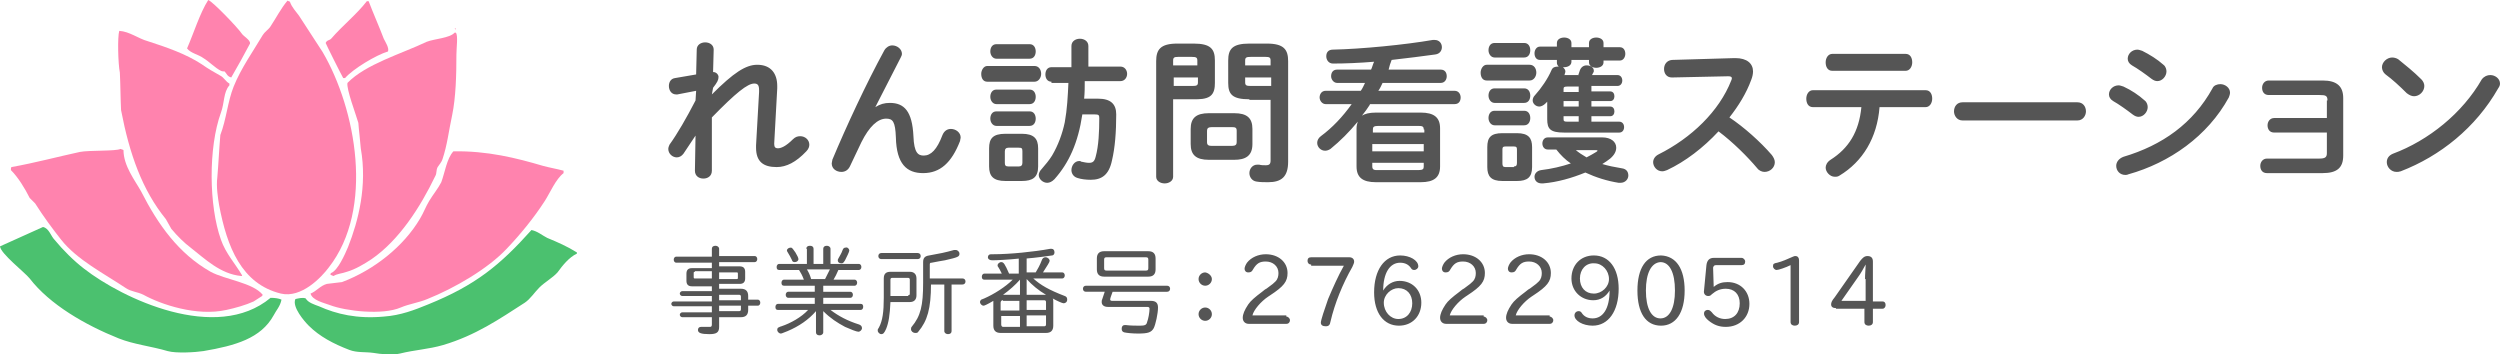
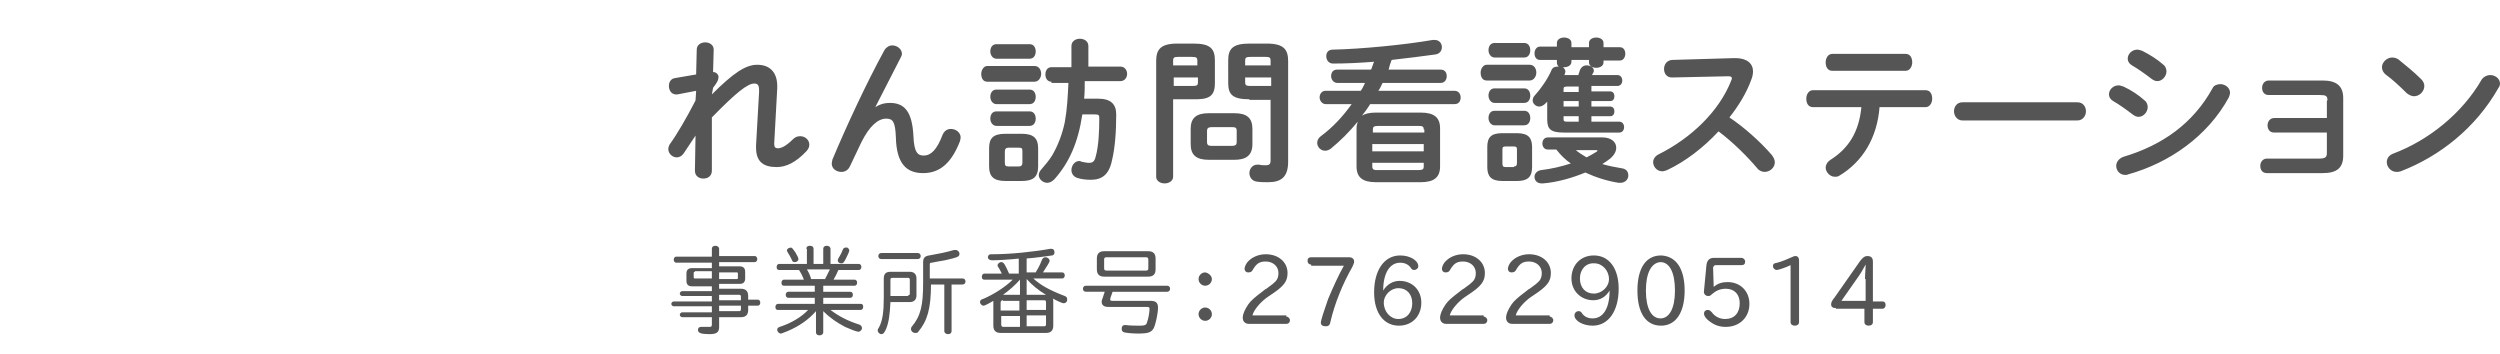
<svg xmlns="http://www.w3.org/2000/svg" version="1.1" id="レイヤー_2" x="0" y="0" viewBox="0 0 413 58.5" xml:space="preserve">
  <style>.st1{fill-rule:evenodd;clip-rule:evenodd;fill:#ff83ae}</style>
-   <path d="M13.9 44.4c-1.7-1.3-3.5-3.1-4.9-4.8-.6-.6-.9-1.9-1.9-2.1-2.4 1.1-4.7 2.1-7.1 3.2.1 1.2 4.1 4.3 4.9 5.3 3.3 4.3 9.2 7.7 14.7 9.9 2.5 1 5.4 1.3 8.1 2.1 1.4.4 4.6.2 5.9 0 5.3-.9 9.5-2.1 11.6-5.9.4-.8 1.1-1.5 1.3-2.6-.4-.2-1.1-.3-1.8-.3-9 7.5-24.5.1-30.8-4.8zm76.5-5.1c-.8-.4-1.6-1.1-2.6-1.3-5.2 5.8-9.2 9.1-17.1 12.3-2.2.9-4.5 1.8-7.3 2-4.4.4-7.8-.4-10.7-1.7-.8-.3-1.8-.6-2.2-1.3-.5-.2-1.2 0-1.7.1-.6 1.3 1.5 3.7 2.2 4.4 1.8 1.8 4.1 3 6.7 4 1.3.5 2.6.3 4 .5 1.1.2 3.2.4 4.4.1 2.4-.6 4.7-.7 7.1-1.4 5.4-1.6 9.3-4.3 13.5-7 .9-.6 1.6-1.7 2.4-2.5.9-.9 2.2-1.6 3-2.5.8-1.1 1.9-2.5 3.2-3.1v-.2c-1.6-1-3.2-1.7-4.9-2.4z" fill-rule="evenodd" clip-rule="evenodd" fill="#4bc16f" />
-   <path class="st1" d="M34.4 0c.8.3 4.9 4.6 5.5 5.5.3.5 1.5 1.1 1.4 1.7-1 1.9-2 3.7-3.1 5.6-.7-.2-.7-.6-1.1-1-.2 0-.4 0-.6-.1-1-.5-1.9-1.5-2.9-2.1-.8-.6-2.1-.8-2.7-1.6C32 5.5 33 2.2 34.4 0zm13.1.1c.1.1.3.1.4.2.3.9 1 1.6 1.5 2.3l3.9 6c5.5 9.4 8.6 25.9 1 35.6-1.2 1.6-4.5 5.1-7.9 4.3-6.5-1.6-8.9-7.7-10.2-14.6-.2-1.2-.5-3.1-.3-4.6.2-2.3.3-4.7.5-7 1-2.6 1.2-5.5 2.2-8 1.2-3 3.2-5.8 4.8-8.5.3-.5.9-.9 1.2-1.3 1-1.5 1.8-3.1 2.9-4.4zm13.1.1h.3c.8 2.1 1.7 4.1 2.5 6.2.3.6.9 1.5.7 2.1-2 .6-5.8 2.9-7.1 4.4h-.3c-.4-.7-2.9-5.7-2.9-5.8.2-.5.6-.4.9-.7 1.9-2.2 4.2-4 5.9-6.2zm14.5 4.5h.2c0 .1 0 .1-.1.2 0-.1 0-.1-.1-.2z" />
-   <path class="st1" d="M19.7 5.1c1.7.1 3.2 1.3 4.7 1.7 3.1 1 6.3 2.1 8.9 3.8 1 .7 2 1.3 3.1 1.9.6.3.9 1 1.5 1.3v.3c-1 1.1-.8 2.9-1.4 4.5-2.1 5.8-2 15.4 0 21 .8 2.3 2.4 4 3.5 5.9 0 0 0 .1-.1.1-3.5-.3-6.1-2.9-8.3-4.6-1.2-.9-2.3-2-3.3-3.2-.3-.5-.6-1.1-.9-1.6-3.9-4.8-6-10.7-7.4-18-.1-2.1-.1-4.2-.2-6.2-.3-1.5-.4-5.9-.1-6.9zm55.4.3h.2c.4.4.1 2.5.1 3.6 0 3.4-.1 7.1-.7 10-.6 2.8-.8 4.9-1.6 7.3-.1.4-.6 1-.8 1.3-.3.6-.1 1-.4 1.5-2.5 5.2-6 10.6-10.5 13.7-1.2.8-2.7 1.7-4.1 2.1-.8.3-1.6.3-2.2.7-.2-.1-.3-.1-.5-.2v-.1c0-.1 0-.1.1-.2 1.1-.4 2.3-3.1 2.8-4.3 1.7-4.3 3.2-10.1 2.1-16.3-.1-1.4-.3-2.8-.4-4.2-.4-1.4-2-5.6-1.8-6.6 3-3.1 8.9-4.8 13.1-6.8 1.3-.5 3.8-.6 4.6-1.5z" />
-   <path class="st1" d="M19.9 24.6c.2.1.4.1.5.2 0 2.6 1.9 5 2.9 6.8 2.8 5.5 6.2 10.3 11.5 13.3 2.4 1.3 7 1.8 8.6 3.8 0 .1-.1.1-.1.2-.5.3-.9.6-1.4.9-1.3.6-3.1 1.1-4.5 1.4-4.9 1.1-10.8-.9-13.7-2.5-1-.5-2-.5-2.9-1.1-3.6-2.4-8.1-4.7-10.7-8-1.5-1.9-2.9-3.8-4.3-6l-.9-.9c-.8-1.6-1.9-3.4-3.1-4.6 0-.3 0-.4.1-.5 3.9-.7 7.6-1.7 11.3-2.5 1.5-.3 6-.1 6.7-.5zm55 .4c5.6-.1 10.4 1.1 14.8 2.4 1.1.3 2.3.5 3.4.8v.4c-1.3 1-2.2 3.2-3.1 4.6-1.8 2.8-4.1 5.6-6.3 7.9-3.1 3.3-8.6 6.5-13.1 8.3-1.4.6-3 .8-4.4 1.4-3 1.3-9.1.6-11.7-.4-1.1-.4-2.9-.8-3.2-1.9 1-.4 1.6-1.3 2.7-1.6.8-.1 1.7-.2 2.5-.3 5.3-2 10.2-5.9 12.9-10.5.6-1 .9-1.9 1.5-2.9s1.5-2.1 2-3.1c.6-1.6.9-3.9 2-5.1z" />
  <path d="M117.6 15.6c3.6-3.6 5.6-4.9 7.5-4.9 2.3 0 3.3 1.5 3.3 3.5v.4l-.5 9.1v.1c0 .5.2.7.6.7.5 0 1.3-.3 2.5-1.5.4-.4.8-.5 1.2-.5.8 0 1.5.6 1.5 1.4 0 .3-.1.7-.5 1.1-1.7 1.8-3.3 2.6-4.9 2.6-2.2 0-3.4-.9-3.4-3.2V24l.5-8.8v-.3c0-.8-.2-1.1-.8-1.1-1.1 0-3 1.5-7 5.6v8.8c0 .9-.7 1.3-1.4 1.3s-1.4-.4-1.4-1.3l.1-5.8-2 3c-.3.4-.7.6-1.1.6-.7 0-1.4-.6-1.4-1.4 0-.2.1-.5.2-.7 1.3-1.8 2.8-4.4 4.3-7.3l.1-1.6-3.1.6h-.2c-.8 0-1.2-.7-1.2-1.4 0-.6.3-1.2 1-1.3l3.5-.6.1-4.1c0-.8.7-1.2 1.4-1.2s1.4.4 1.4 1.2l-.1 3.7c.6 0 .9.5.9.8 0 .5-.2.9-.9 1.8l-.2 1.1zm27 2.1c.8-.5 1.5-.7 2.4-.7 2.4 0 3.7 1.4 3.9 5.5.1 2.8.8 3.2 1.7 3.2 1.2 0 2.2-1 3.1-3.4.3-.7.8-1 1.4-1 .8 0 1.6.6 1.6 1.4 0 .2-.1.4-.1.6-1.4 3.6-3.3 5.3-6.1 5.3-2.7 0-4.4-1.5-4.5-5.9-.1-2.6-.5-3.1-1.6-3.1-1.4 0-2.8 1.3-4.1 3.9-.6 1.2-1.3 2.8-1.9 4-.3.6-.8.9-1.4.9-.8 0-1.6-.5-1.6-1.4 0-.2.1-.4.1-.6 2.3-5.5 5.6-12.6 8.6-18.1.3-.5.8-.8 1.3-.8.8 0 1.6.6 1.6 1.4 0 .2-.1.4-.2.6l-4.2 8.2zm18.5-4.2c-.7 0-1-.6-1-1.3 0-.6.4-1.3 1-1.3h7.8c.7 0 1.1.6 1.1 1.3 0 .6-.4 1.3-1.1 1.3h-7.8zm3 16.4c-2 0-2.7-.8-2.7-2.4v-3c0-1.6.6-2.4 2.7-2.4h2.7c2 0 2.7.8 2.7 2.4v3c0 1.8-.9 2.4-2.7 2.4h-2.7zm-1.5-20.2c-.6 0-1-.6-1-1.2s.3-1.2 1-1.2h5.5c.7 0 1 .6 1 1.2s-.3 1.2-1 1.2h-5.5zm0 7.5c-.6 0-1-.6-1-1.2s.3-1.2 1-1.2h5.5c.7 0 1 .6 1 1.2s-.3 1.2-1 1.2h-5.5zm0 3.6c-.6 0-1-.6-1-1.2s.3-1.2 1-1.2h5.5c.7 0 1 .6 1 1.2s-.3 1.2-1 1.2h-5.5zm3.7 6.7c.4 0 .6-.2.6-.6V25c0-.5-.1-.6-.6-.6h-1.7c-.4 0-.6.2-.6.6v1.9c0 .4.1.6.6.6h1.7zm5.4-14c-.7 0-1-.6-1-1.2s.3-1.2 1-1.2h3.3V7.6c0-.8.7-1.2 1.4-1.2s1.4.4 1.4 1.2V11h5.3c.7 0 1.1.6 1.1 1.2s-.4 1.2-1.1 1.2h-5.9c0 1 0 1.9-.1 2.9h2.3c2.1 0 3 .9 3 2.6 0 2.9-.2 5.5-.7 7.6-.5 2.4-1.7 3.2-3.5 3.2-.8 0-1.6-.1-2.2-.3-.7-.2-1-.8-1-1.3 0-.7.5-1.5 1.3-1.5.1 0 .2 0 .3.1.5.1.9.2 1.3.2.6 0 .9-.2 1.1-1 .5-1.8.6-4.2.6-6.4 0-.5-.1-.6-.8-.6h-2c-.7 4.7-2.2 8-4.6 10.7-.4.4-.8.6-1.2.6-.7 0-1.4-.6-1.4-1.3 0-.3.2-.7.5-1 .6-.7 1.2-1.4 1.7-2.2 1-1.7 1.7-3.6 2.1-5.5.4-2.2.5-4.3.6-6.5h-2.8zm20.1 2.9v12.8c0 .7-.7 1.1-1.4 1.1s-1.4-.4-1.4-1.1V10.1c0-1.9.7-2.9 3.5-2.9h2.7c2.8 0 3.5.9 3.5 2.8v3.7c0 .8-.1 1.7-.8 2.2-.7.5-1.8.5-2.6.5h-3.5zm4-6.4c0-.5-.2-.6-.9-.6h-2.3c-.6 0-.8.1-.8.6v.8h4V10zm-.8 4.2c.7 0 .9-.1.9-.6v-.8h-4v1.4h3.1zm2.7 12.2c-2.1 0-3-.8-3-2.6v-2.5c0-1.8.9-2.6 3-2.6h4.2c2.1 0 3 .8 3 2.6v2.5c0 2-1.2 2.6-3 2.6h-4.2zm3.8-2.3c.6 0 .8-.2.8-.6v-1.9c0-.5-.2-.6-.8-.6h-3.3c-.6 0-.8.2-.8.6v1.9c0 .5.3.6.8.6h3.3zm2.9-7.7c-2.8 0-3.5-.8-3.5-2.7V10c0-1.9.7-2.8 3.5-2.8h2.9c2.8 0 3.5 1 3.5 2.9v16.6c0 2.5-1.1 3.4-3.3 3.4-.7 0-1.3 0-1.9-.1-.8-.1-1.2-.8-1.2-1.4 0-.7.5-1.4 1.3-1.4h.3c.4.1.7.1 1.1.1.6 0 .8-.2.8-.8v-10h-3.5zm3.5-6.4c0-.5-.2-.6-.8-.6h-2.5c-.7 0-.9.1-.9.6v.8h4.2V10zm0 2.8h-4.2v.8c0 .5.2.6.9.6h3.4v-1.4zm16.4 4.5c-.4.6-.8 1.2-1.3 1.8.5-.3 1.2-.5 2.3-.5h7.4c2.2 0 3.2.8 3.2 2.6v6.3c0 1.8-1 2.6-3.2 2.6h-7.4c-2.2 0-3.2-.8-3.2-2.6v-6.3c0-.4.1-.8.2-1.1-1.4 1.7-2.9 3.2-4.5 4.5-.3.2-.6.3-.9.3-.7 0-1.3-.6-1.3-1.3 0-.4.2-.8.6-1.1 1.9-1.4 3.6-3.2 5.1-5.3H219c-.6 0-1-.6-1-1.1 0-.5.3-1.1 1-1.1h5.8c.3-.4.5-.9.7-1.3h-4.6c-.6 0-1-.6-1-1.1 0-.6.3-1.1 1-1.1h5.6c.2-.4.3-.9.5-1.3-2.4.2-4.8.3-6.8.3-.7 0-1.1-.6-1.1-1.2s.3-1.1 1.1-1.1c4.7-.1 11.9-.8 16.5-1.6h.3c.8 0 1.2.6 1.2 1.2 0 .5-.3 1.1-1.1 1.2-2.1.3-4.6.6-7.2.9-.2.5-.4 1.1-.5 1.6h8.6c.7 0 1 .5 1 1.1 0 .5-.3 1.1-1 1.1h-9.6c-.2.4-.4.9-.7 1.3h12.6c.7 0 1 .6 1 1.1 0 .6-.3 1.1-1 1.1h-14zm8.9 4.1c0-.5-.2-.6-.9-.6h-6.6c-.8 0-.9.2-.9.6v.5h8.5v-.5zm-8.5 3.6h8.5v-1.2h-8.5V25zm7.6 3.1c.8 0 .9-.2.9-.6v-.6h-8.5v.6c0 .6.4.6.9.6h6.7zm11.3-14.8c-.7 0-1-.6-1-1.3 0-.6.4-1.3 1-1.3h7.1c.7 0 1.1.6 1.1 1.3 0 .6-.4 1.3-1.1 1.3h-7.1zm2.6 16.6c-1.9 0-2.5-.8-2.5-2.3v-3.3c0-1.6.6-2.3 2.5-2.3h2.4c1.9 0 2.5.8 2.5 2.3v3.3c0 1.7-.8 2.3-2.5 2.3h-2.4zm-1.3-20.4c-.6 0-1-.6-1-1.2s.3-1.2 1-1.2h4.9c.7 0 1 .6 1 1.2s-.3 1.2-1 1.2h-4.9zm0 7.5c-.6 0-1-.6-1-1.2s.3-1.2 1-1.2h4.9c.7 0 1 .6 1 1.2s-.3 1.2-1 1.2h-4.9zm0 3.7c-.6 0-1-.6-1-1.2s.3-1.2 1-1.2h4.9c.7 0 1 .6 1 1.2s-.3 1.2-1 1.2h-4.9zm3.2 6.8c.4 0 .5-.2.5-.6v-2.2c0-.4-.1-.5-.5-.5h-1.4c-.4 0-.5.1-.5.5V27c0 .4.1.6.5.6h1.4zm10.6-15l.3-.9c.2-.5.6-.8 1.1-.8.6 0 1.2.3 1.2.9 0 .1 0 .2-.1.3l-.2.4h4.2c.5 0 .8.4.8.9s-.3.9-.8.9h-4.3v.9h3.1c.5 0 .7.4.7.8s-.2.8-.7.8h-3.1v.9h3.1c.5 0 .7.4.7.8s-.2.8-.7.8h-3.1v.9h4.6c.5 0 .8.4.8.9s-.3.9-.8.9h-9.1c-2.3 0-2.8-.6-2.8-2.2v-2.9l-.3.3c-.3.3-.7.5-1 .5-.6 0-1.1-.5-1.1-1 0-.3.1-.6.4-.9 1-1.1 2.1-2.7 2.7-4.1.2-.5.6-.6 1.1-.6h.1c-.2-.2-.3-.4-.3-.6v-.5h-2.8c-.6 0-.9-.5-.9-1.1 0-.5.3-1.1.9-1.1h2.8v-.6c0-.6.6-.9 1.2-.9s1.2.3 1.2.9v.7h2.9v-.7c0-.6.6-.9 1.2-.9s1.2.3 1.2.9v.7h2.7c.6 0 .9.5.9 1.1 0 .5-.3 1.1-.9 1.1h-2.7v.3c0 .6-.6.9-1.2.9s-1.2-.3-1.2-.9v-.4h-2.9v.3c0 .6-.6.9-1.2.9h-.2c.2.2.4.4.4.7 0 .2-.1.3-.1.5l-.1.1h2.3zm-5 12.2c-.6 0-.9-.5-.9-1s.3-1 .9-1h9c1.4 0 2.3.7 2.3 1.7 0 .6-.3 1.2-1 1.8-.4.3-.8.6-1.3.9 1 .3 2 .5 3.2.7.8.1 1.1.6 1.1 1.2s-.5 1.2-1.3 1.2h-.3c-1.9-.3-3.8-.9-5.5-1.7-2.2.9-4.6 1.6-7 1.8h-.2c-.8 0-1.2-.5-1.2-1.1 0-.5.4-1 1.1-1.1 1.7-.2 3.4-.6 4.9-1.1-.9-.6-1.7-1.4-2.4-2.3h-1.4zm5.1-10.4h-1.9c-.5 0-.6.1-.6.4v.5h2.5v-.9zm-2.5 2.4v.9h2.5v-.9h-2.5zm0 2.5v.5c0 .3.1.4.6.4h1.9v-.9h-2.5zm1.9 5.5c.6.5 1.2.9 1.9 1.3.6-.3 1.1-.6 1.6-.9.1-.1.2-.1.2-.2s-.1-.1-.3-.1h-3.4zm26.3-15.1h.2c1.9 0 2.9.9 2.9 2.2 0 .4-.1.9-.3 1.4-.8 2.2-2.1 4.3-3.6 6.2 2.4 1.6 5.1 4 7 6.2.3.4.5.8.5 1.2 0 .9-.8 1.6-1.7 1.6-.4 0-.9-.2-1.2-.6-1.6-1.9-4-4.3-6.4-6.1-2.5 2.7-5.5 5-8.5 6.4-.3.1-.5.2-.8.2-.9 0-1.5-.8-1.5-1.5 0-.5.3-1 .9-1.3 5.4-2.7 10-7.1 12-12.2.1-.2.1-.3.1-.4 0-.2-.2-.3-.6-.3l-9.3.2c-.9 0-1.3-.7-1.3-1.4s.4-1.4 1.3-1.5l10.3-.3zm24 8.1c-.4 5.1-2.8 9-6.6 11.3-.3.2-.5.2-.8.2-.8 0-1.5-.8-1.5-1.5 0-.4.2-.9.8-1.3 3-1.9 4.7-4.6 5.1-8.7h-8c-.8 0-1.1-.7-1.1-1.4s.4-1.4 1.1-1.4h18.6c.8 0 1.1.7 1.1 1.4s-.4 1.4-1.1 1.4h-7.6zm4.3-8.8c.8 0 1.1.7 1.1 1.4s-.4 1.4-1.1 1.4h-12.1c-.8 0-1.1-.7-1.1-1.4s.4-1.4 1.1-1.4h12.1zm28.4 8c.9 0 1.4.7 1.4 1.5 0 .7-.5 1.5-1.4 1.5h-19c-.9 0-1.4-.8-1.4-1.5 0-.8.5-1.5 1.4-1.5h19zm11.1-.3c.4.3.5.8.5 1.1 0 .8-.7 1.6-1.5 1.6-.3 0-.6-.1-1-.4-.9-.7-2.3-1.7-3.2-2.2-.5-.3-.7-.7-.7-1.1 0-.8.7-1.5 1.6-1.5.2 0 .5.1.8.2 1.3.6 2.5 1.4 3.5 2.3zm12.5-2.7c.8 0 1.6.6 1.6 1.4 0 .3-.1.5-.2.8-3.5 6.4-9.8 10.8-16.6 12.7-.2.1-.4.1-.5.1-.9 0-1.5-.7-1.5-1.5 0-.6.4-1.2 1.2-1.5 6.4-1.9 11.5-5.5 14.7-11.3.2-.5.8-.7 1.3-.7zm-9.4-3.2c.4.3.5.8.5 1.1 0 .8-.7 1.6-1.5 1.6-.3 0-.6-.1-1-.4-.9-.7-2.3-1.7-3.2-2.2-.5-.3-.7-.7-.7-1.1 0-.8.7-1.5 1.6-1.5.2 0 .5.1.8.2 1.2.6 2.5 1.4 3.5 2.3zm27.1 5.9c0-.8-.3-.9-1.3-.9h-8.4c-.8 0-1.1-.6-1.1-1.2s.4-1.2 1.1-1.2h8.9c2.4 0 3.4 1 3.4 2.9v9.5c0 2-1 2.9-3.4 2.9h-9.2c-.8 0-1.1-.6-1.1-1.2s.4-1.2 1.1-1.2h8.6c1 0 1.3-.2 1.3-.9v-3.4h-8.7c-.8 0-1.1-.6-1.1-1.2s.4-1.2 1.1-1.2h8.7v-2.9zm15.5-3.5c.3.3.5.7.5 1.1 0 .9-.8 1.7-1.7 1.7-.4 0-.8-.2-1.2-.5-1.2-1.2-2.4-2.3-3.5-3.1-.4-.3-.6-.8-.6-1.2 0-.8.8-1.6 1.7-1.6.3 0 .7.1 1 .3 1.1.9 2.5 2 3.8 3.3zm11.4-.7c.8 0 1.6.6 1.6 1.4 0 .3-.1.5-.3.8-3.7 6.5-9.6 11.2-16.1 13.7-.3.1-.5.1-.7.1-.9 0-1.6-.8-1.6-1.6 0-.6.3-1.1 1-1.4 5.9-2.2 11.5-6.7 14.7-12.3.4-.5.9-.7 1.4-.7zM117.6 41.1c0-.3.2-.5.6-.5.3 0 .6.2.6.5v1.2h5.9c.2 0 .4.2.4.5s-.2.5-.4.5h-5.9v.7h3.4c.6 0 .9.3.9.9V46c0 .6-.3.9-.9.9h-3.4v.8h3.6c.8 0 1.2.4 1.2 1.2v.6h1.6c.2 0 .4.2.4.5s-.2.5-.4.5h-1.6v.7c0 .8-.4 1.2-1.2 1.2h-3.6V54c0 .9-.4 1.2-1.6 1.2-1.4 0-1.9-.2-1.9-.7 0-.3.2-.5.5-.5h1.5c.2 0 .3-.1.3-.4v-1.2h-4.9c-.2 0-.4-.2-.4-.4s.2-.4.4-.4h4.9v-1h-6.3c-.2 0-.4-.2-.4-.4s.2-.4.4-.4h6.3v-.9h-4.9c-.2 0-.4-.2-.4-.4s.2-.4.4-.4h4.9v-.8h-3.3c-.6 0-.9-.3-.9-.9v-1.2c0-.6.3-.9.9-.9h3.3v-.9h-5.9c-.2 0-.4-.2-.4-.5s.2-.5.4-.5h5.9v-1.3zm-2.8 3.8c-.2 0-.2.1-.2.2v.7c0 .2.1.2.2.2h2.8v-1.2h-2.8zm4 1.2h2.9c.2 0 .2-.1.2-.2v-.7c0-.2-.1-.2-.2-.2h-2.9v1.1zm0 3.5h3.6V49c0-.2-.1-.3-.3-.3h-3.3v.9zm0 1.8h3.3c.2 0 .3-.1.3-.3v-.6h-3.6v.9zm14.4-10.3c0-.3.2-.5.6-.5s.6.2.6.5v2.5h1.6v-2.5c0-.3.2-.5.6-.5.3 0 .6.2.6.5v2.5h4.7c.2 0 .4.2.4.5s-.2.5-.4.5h-3.4c-.3.7-.5 1.1-.8 1.6h3.5c.2 0 .4.2.4.5s-.2.5-.4.5H136v1h4.5c.2 0 .4.2.4.5s-.2.5-.4.5H136v1h6.2c.3 0 .4.2.4.5s-.2.5-.4.5h-5c1.3 1 2.8 1.8 4.7 2.4.3.1.5.3.5.6s-.3.6-.6.6-1.3-.4-2.2-.8c-1.3-.7-2.4-1.4-3.6-2.6v3.5c0 .3-.3.5-.6.5-.4 0-.6-.2-.6-.5v-3.5c-1.2 1.4-2.8 2.5-4.7 3.3-.6.2-.9.4-1.1.4-.3 0-.6-.3-.6-.6 0-.2.1-.4.2-.4s.1-.1.5-.2c1.5-.5 3.3-1.5 4.4-2.7h-5c-.3 0-.4-.2-.4-.5s.2-.5.4-.5h6.1v-1h-4.4c-.2 0-.4-.2-.4-.5s.2-.5.4-.5h4.4v-1h-5.1c-.3 0-.4-.2-.4-.5s.2-.5.4-.5h3.3c-.3-.8-.5-1.1-.8-1.6h-3.3c-.3 0-.4-.2-.4-.5s.2-.5.4-.5h4.6v-2.5zm-1.8.6c.3.5.5.9.5 1.1 0 .3-.3.5-.6.5s-.4-.1-.5-.4c-.2-.4-.4-.8-.6-1.1-.1-.2-.2-.3-.2-.4 0-.3.3-.5.7-.5.2.1.3.2.7.8zm4.9 4.4l.8-1.6h-3.8c.3.5.5.9.7 1.6h2.3zm4-4.7c0 .2-.4 1-.7 1.6-.3.5-.4.5-.6.5-.4 0-.6-.2-.6-.5 0-.1 0-.1.1-.3.2-.4.5-.8.7-1.4.1-.3.3-.4.5-.4.3-.1.6.2.6.5zm6.8 8.5c-.1 2.2-.3 3.4-.7 4.4-.3.7-.5.9-.8.9-.3 0-.6-.3-.6-.6 0-.2 0-.2.2-.5.6-1.1.8-2.6.8-4.9V46c0-.8.4-1.1 1.1-1.1h3.2c.7 0 1.1.4 1.1 1.1v2.8c0 .7-.4 1.1-1.1 1.1h-3.2zm4.5-8.1c.3 0 .5.2.5.5s-.2.5-.5.5h-6c-.3 0-.5-.2-.5-.5s.2-.5.5-.5h6zm-1.6 7c.2 0 .3-.1.3-.3v-2.3c0-.2-.1-.3-.3-.3h-2.6c-.2 0-.3.1-.3.3v2.7h2.9zm3.8-1.9c0 4.1-.6 6.1-2.1 7.9-.1.2-.3.2-.5.2-.4 0-.7-.3-.7-.6 0-.1 0-.3.1-.4 1.5-1.8 1.9-3.5 1.9-7.3v-3.4c0-.7.3-1 1-1.1 1.7-.3 2.7-.5 4.1-.9h.3c.3 0 .6.3.6.6 0 .5-.2.6-2.4 1.1-.7.1-1.1.2-2.2.4-.3 0-.3.1-.3.4V46h5.4c.3 0 .5.2.5.5s-.2.5-.5.5h-1.8v7.7c0 .3-.2.5-.6.5-.3 0-.6-.2-.6-.5V47h-2.2zm14.7-4.2c-1.9.2-3.8.3-4.6.3-.4 0-.7-.2-.7-.5s.2-.5.5-.5h.4c2.7 0 6.7-.4 9.4-.9h.2c.3 0 .5.2.5.6 0 .3-.2.5-.4.5-.7.1-2.8.4-4.2.5V45h1.5c.3-.5.7-1.2 1-2 .1-.3.3-.5.6-.5.4 0 .7.3.7.6 0 .2-.4.8-1.1 1.9h3.2c.2 0 .4.2.4.5s-.2.5-.4.5h-4.8c1.2 1.1 2.6 1.9 5.2 2.9.3.1.4.3.4.6 0 .4-.3.6-.6.6-.2 0-1.1-.4-1.8-.8.1.1.1.3.1.6v3.9c0 .8-.4 1.2-1.2 1.2h-7.5c-.8 0-1.2-.4-1.2-1.2v-4.1c-1 .6-1.5.8-1.6.8-.3 0-.6-.3-.6-.6 0-.2.1-.3.2-.4l.5-.2c1.6-.7 3.5-1.9 4.7-3.1h-4.7c-.3 0-.4-.2-.4-.5s.2-.5.4-.5h2.9l-.1-.2c-.2-.4-.3-.6-.5-.9-.1-.1-.1-.2-.1-.3 0-.2.3-.5.6-.5.4 0 .6.3 1.3 1.9h1.6v-2.5zm-2.8 6.9c-.2 0-.4.1-.4.4v1.3h3.1v-1.6h-2.7zm-.3 4c0 .2.1.4.3.4h2.8v-1.8h-3.1v1.4zm3.1-7.4c-.8.9-1.7 1.7-2.8 2.5h2.8v-2.5zm1.1 5h3.2v-1.3c0-.2-.1-.3-.3-.3h-2.9v1.6zm0 2.7h2.9c.2 0 .3-.1.3-.3v-1.5h-3.2v1.8zm3.2-5.2c-1.2-.7-2.3-1.6-3.2-2.6v2.6h3.2zm6.6-.5c-.3 0-.5-.2-.5-.5s.2-.5.5-.5h13.4c.3 0 .5.2.5.5s-.2.5-.5.5h-9c-.3.8-.4 1.1-.4 1.3 0 .1.1.2.3.2h6.4c.8 0 1.2.3 1.2 1.1 0 1-.4 2.8-.7 3.4-.4.7-.9.9-2.6.9-.9 0-1.9-.1-2.3-.2-.3-.1-.4-.3-.4-.6 0-.4.2-.6.5-.6h.2c.7.1 1.8.1 2.3.1.8 0 1.1-.1 1.2-.6.2-.5.4-1.6.4-2.2 0-.2-.1-.3-.4-.3H183c-.6 0-1-.3-1-.8 0-.2 0-.3.1-.5s.2-.7.4-1.2h-3.1zm10.3-6.7c.8 0 1.2.4 1.2 1.2v1.8c0 .8-.4 1.2-1.2 1.2h-7.3c-.8 0-1.2-.4-1.2-1.2v-1.8c0-.8.4-1.2 1.2-1.2h7.3zm-7.3 2.8c0 .3.1.4.4.4h6.5c.3 0 .4-.1.4-.4v-1.4c0-.3-.1-.4-.4-.4h-6.5c-.3 0-.4.1-.4.4v1.4zm17.8 1.8c0 .6-.5 1.1-1.1 1.1-.6 0-1.1-.5-1.1-1.1 0-.6.5-1.1 1.1-1.1.6.1 1.1.6 1.1 1.1zm0 5.8c0 .6-.5 1.1-1.1 1.1-.6 0-1.1-.5-1.1-1.1s.5-1.1 1.1-1.1c.6 0 1.1.5 1.1 1.1zm12.3.4c.3 0 .6.3.6.6s-.2.6-.6.6h-6.2c-.6 0-1-.4-1-1s.3-1.3.9-2.2c.4-.6 1.1-1.2 2.3-2.1l.5-.4c.1 0 .1-.1.2-.1 1.1-.8 1.2-.9 1.5-1.2.4-.4.5-.9.5-1.4 0-1.1-.9-1.9-2.1-1.9-1 0-1.5.3-2.1 1.3-.2.4-.4.5-.8.5s-.6-.3-.6-.6.2-.7.4-1c.7-.9 1.9-1.4 3.1-1.4 2.1 0 3.6 1.3 3.6 3.1 0 1.4-.6 2.2-2.9 3.7l-.3.2c-1.2.8-2.4 2.2-2.6 3.1h5.6zm4.1-8.6c-.4 0-.6-.3-.6-.6 0-.4.2-.6.6-.6h6.3c.5 0 .8.3.8.7 0 .3-.1.4-.3.9-1.6 2.8-2.9 6-3.6 9-.1.6-.3.8-.8.8s-.8-.2-.8-.6c0-.4.6-2.2 1.2-3.9.8-1.9 1.7-3.9 2.6-5.5h-5.4zm11.9 4.3c.6-1 1.6-1.6 2.7-1.6 2.1 0 3.6 1.5 3.6 3.6 0 2.2-1.5 3.8-3.7 3.8-2.5 0-4.1-2.1-4.1-5.5 0-3.7 1.7-6.1 4.3-6.1 1.6 0 3 .8 3 1.8 0 .3-.3.6-.7.6-.2 0-.4-.1-.5-.3-.4-.6-1-.9-1.8-.9-1.7 0-2.8 1.7-2.8 4.6zm.1 2c0 1.5 1.1 2.7 2.4 2.7 1.4 0 2.3-1.1 2.3-2.6s-.9-2.5-2.3-2.5c-1.2 0-2.4 1.1-2.4 2.4zm16.5 2.3c.3 0 .6.3.6.6s-.2.6-.6.6h-6.2c-.6 0-1-.4-1-1s.3-1.3.9-2.2c.4-.6 1.1-1.2 2.3-2.1l.5-.4c.1 0 .1-.1.2-.1 1.1-.8 1.2-.9 1.5-1.2.4-.4.5-.9.5-1.4 0-1.1-.9-1.9-2.1-1.9-1 0-1.5.3-2.1 1.3-.2.4-.4.5-.8.5s-.6-.3-.6-.6.2-.7.4-1c.7-.9 1.9-1.4 3.1-1.4 2.1 0 3.6 1.3 3.6 3.1 0 1.4-.6 2.2-2.9 3.7l-.3.2c-1.2.8-2.4 2.2-2.6 3.1h5.6zm10.9 0c.3 0 .6.3.6.6s-.2.6-.6.6h-6.2c-.6 0-1-.4-1-1s.3-1.3.9-2.2c.4-.6 1.1-1.2 2.3-2.1l.5-.4c.1 0 .1-.1.2-.1 1.1-.8 1.2-.9 1.5-1.2.4-.4.5-.9.5-1.4 0-1.1-.9-1.9-2.1-1.9-1 0-1.5.3-2.1 1.3-.2.4-.4.5-.8.5s-.6-.3-.6-.6.2-.7.4-1c.7-.9 1.9-1.4 3.1-1.4 2.1 0 3.6 1.3 3.6 3.1 0 1.4-.6 2.2-2.9 3.7l-.3.2c-1.2.8-2.4 2.2-2.6 3.1h5.6zm9.9-4.3c-.6 1-1.5 1.6-2.7 1.6-2 0-3.6-1.5-3.6-3.6 0-2.2 1.5-3.8 3.7-3.8 2.5 0 4.1 2.1 4.1 5.5 0 3.7-1.7 6.1-4.3 6.1-1.6 0-3-.8-3-1.7 0-.4.3-.7.7-.7.2 0 .4.1.5.3.4.6 1 .9 1.8.9 1.7 0 2.8-1.6 2.8-4.6zm-4.9-2c0 1.5.9 2.5 2.3 2.5 1.3 0 2.5-1.1 2.5-2.4 0-1.4-1.1-2.6-2.4-2.6-1.4-.1-2.4 1-2.4 2.5zm17.3 2c0 3.7-1.5 5.8-3.9 5.8-2.5 0-3.9-2.1-3.9-5.8 0-3.7 1.4-5.8 3.9-5.8 2.5.1 3.9 2.2 3.9 5.8zm-6.4 0c0 2.9.9 4.6 2.4 4.6s2.4-1.7 2.4-4.6c0-3-.9-4.7-2.4-4.7-1.5.1-2.4 1.8-2.4 4.7zm11.2-.6c.7-.6 1.4-.8 2.3-.8 2.1 0 3.6 1.5 3.6 3.6 0 2.2-1.6 3.8-3.9 3.8-1.1 0-1.9-.3-2.8-1-.5-.4-.8-.8-.8-1.2 0-.4.3-.6.6-.6s.4.1.7.4c.5.7 1.3 1.1 2.2 1.1 1.5 0 2.4-1 2.4-2.6 0-1.5-.9-2.4-2.3-2.4-.9 0-1.6.3-2.3.9-.2.2-.3.3-.6.3-.5 0-.8-.4-.7-.9l.4-4.2c.1-.8.5-1.2 1.2-1.2h4.6c.3 0 .6.3.6.6 0 .4-.2.6-.6.6h-4.2c-.3 0-.4.1-.5.4l.1 3.2zm12.7-3.6c-.8.4-2 .8-2.3.8s-.6-.3-.6-.6c0-.4.1-.5.7-.6.8-.2 1.7-.6 2.6-1 .2-.1.3-.1.4-.1.4 0 .6.3.6.7v10.2c0 .4-.3.6-.7.6-.4 0-.7-.2-.7-.6v-9.4zm7.5 7.1c-.5 0-.8-.2-.8-.6 0-.3.1-.6.6-1.2l4.2-6c.4-.5.7-.8 1.2-.8.6 0 .9.3.9.9v6.6h1.6c.3 0 .5.2.5.6 0 .3-.2.6-.5.6h-1.6v2.2c0 .4-.3.6-.7.6-.4 0-.7-.2-.7-.6V51h-4.7zm4.8-4.8c0-.2 0-.7.1-2.2v-.2c-.3.6-.9 1.6-1.2 2l-2.8 4h4v-3.6z" fill="#555" />
</svg>